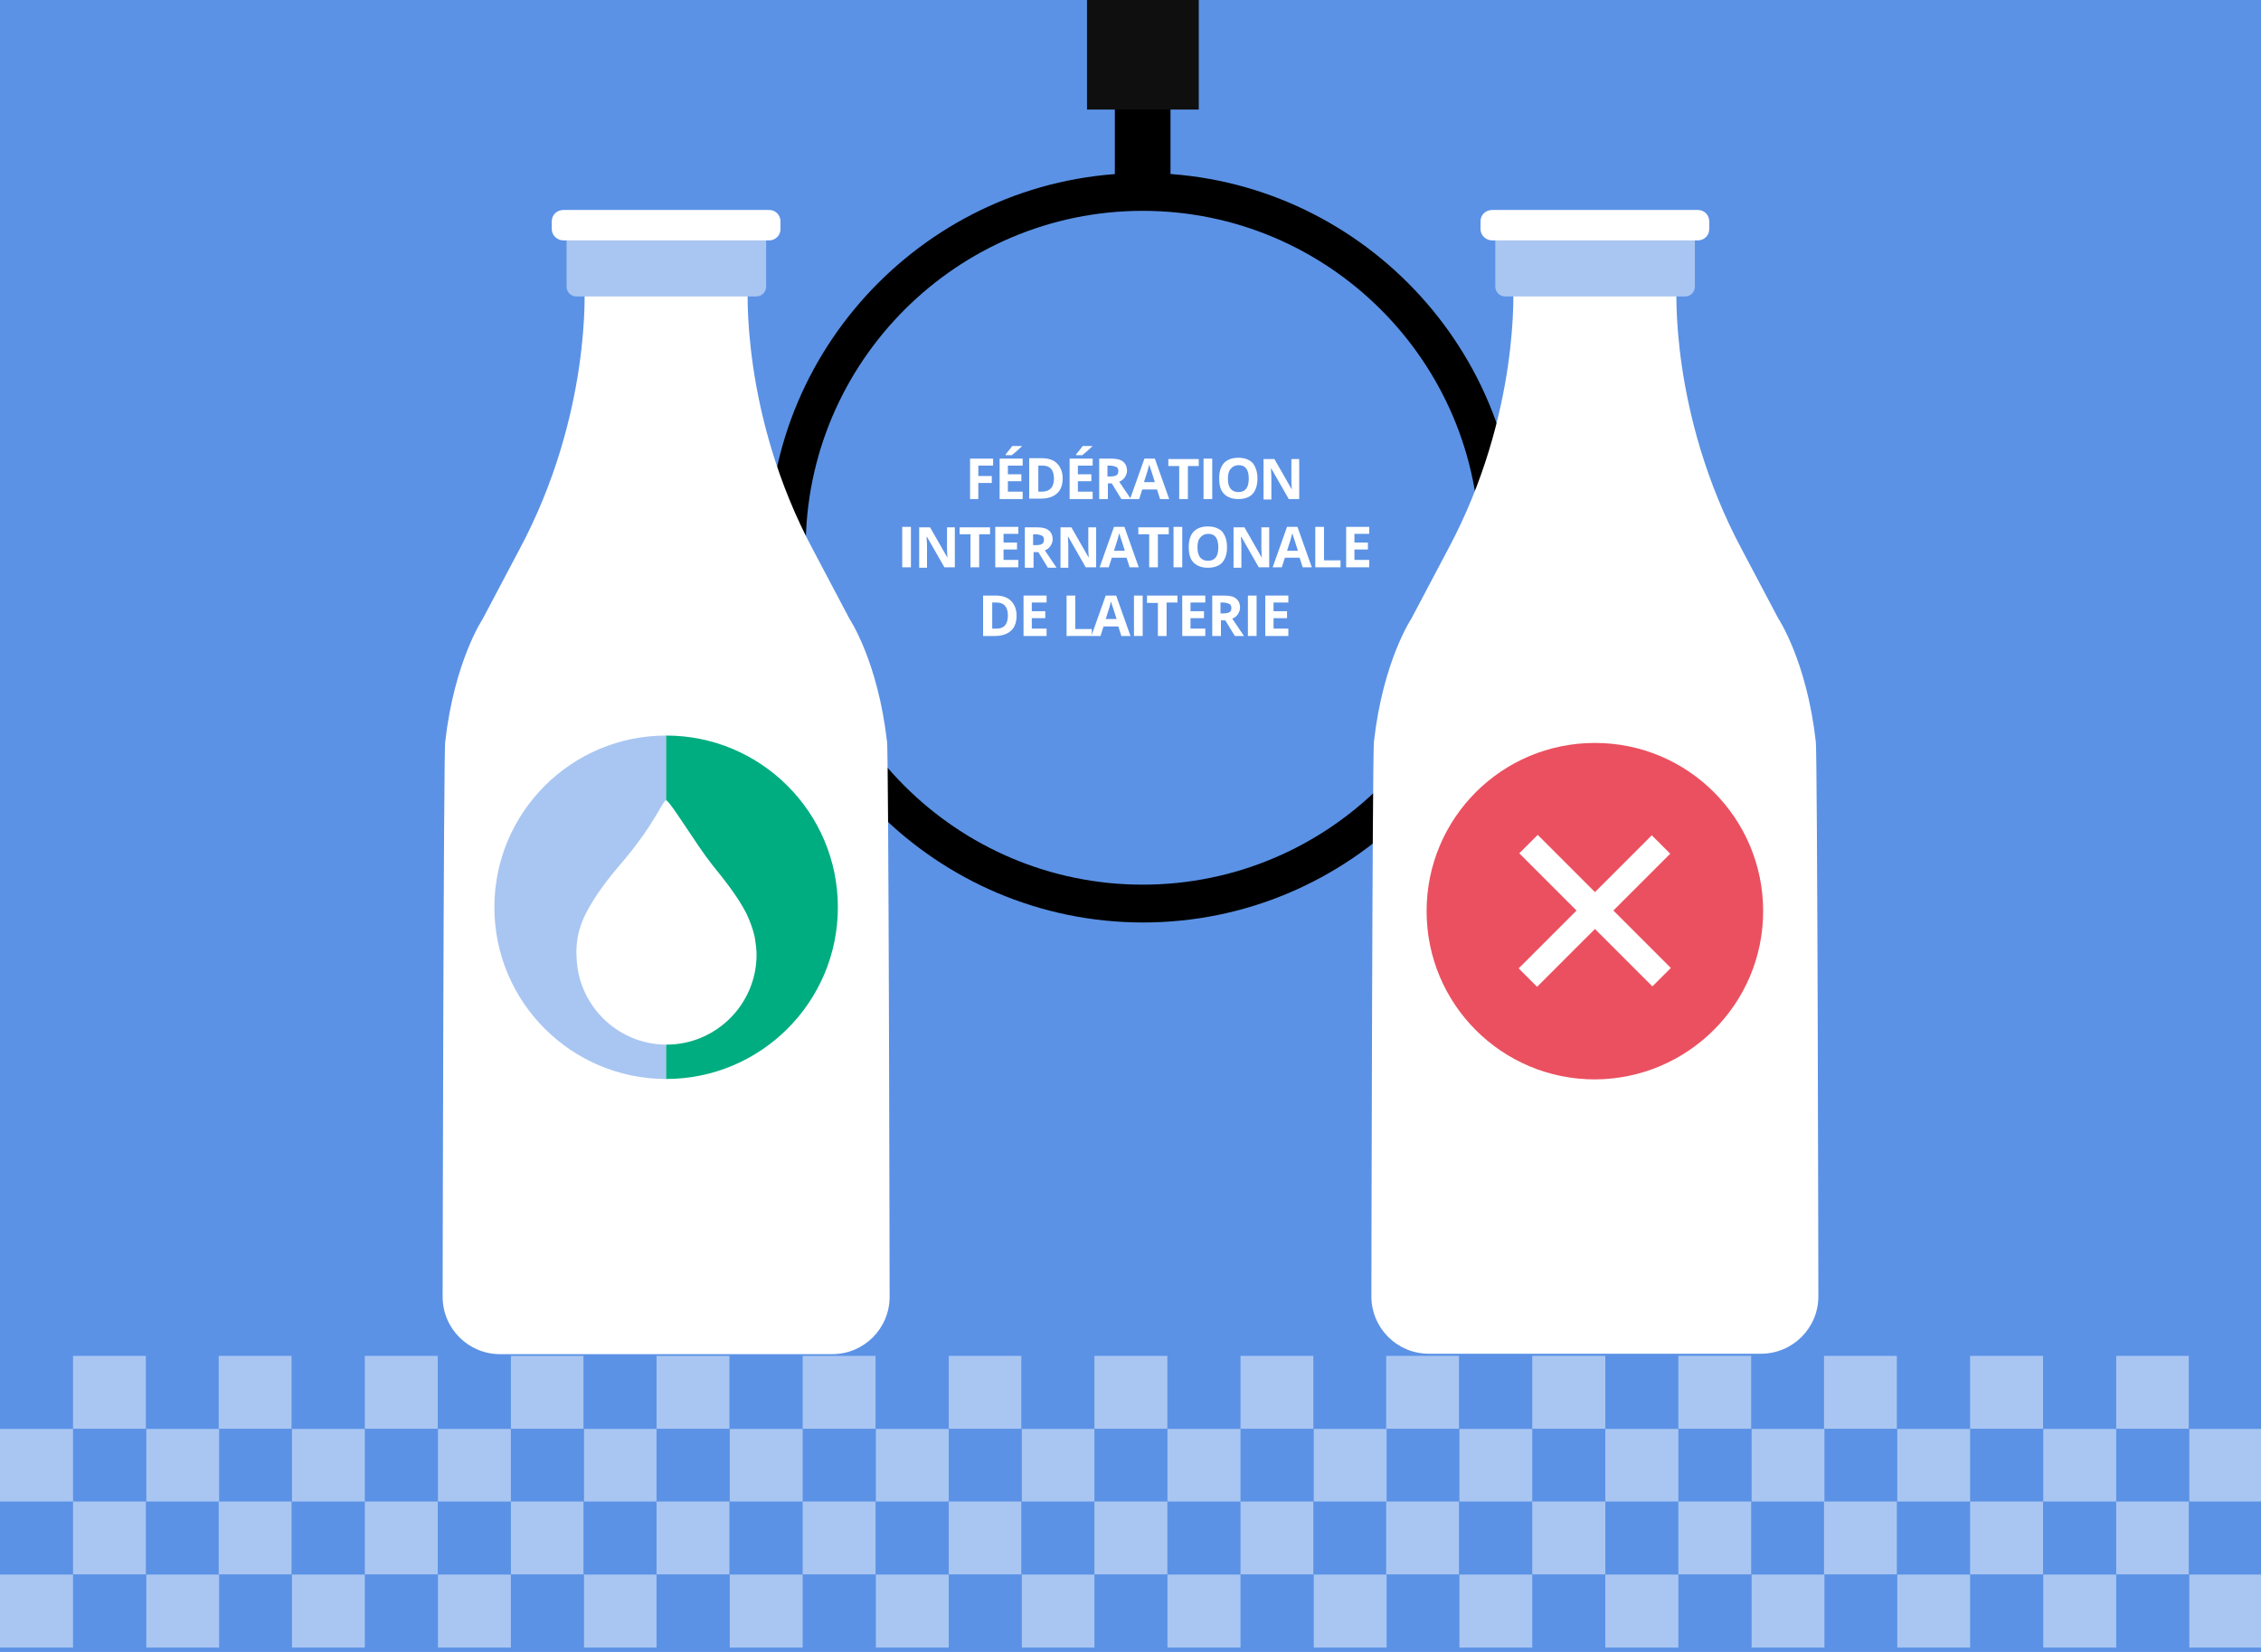
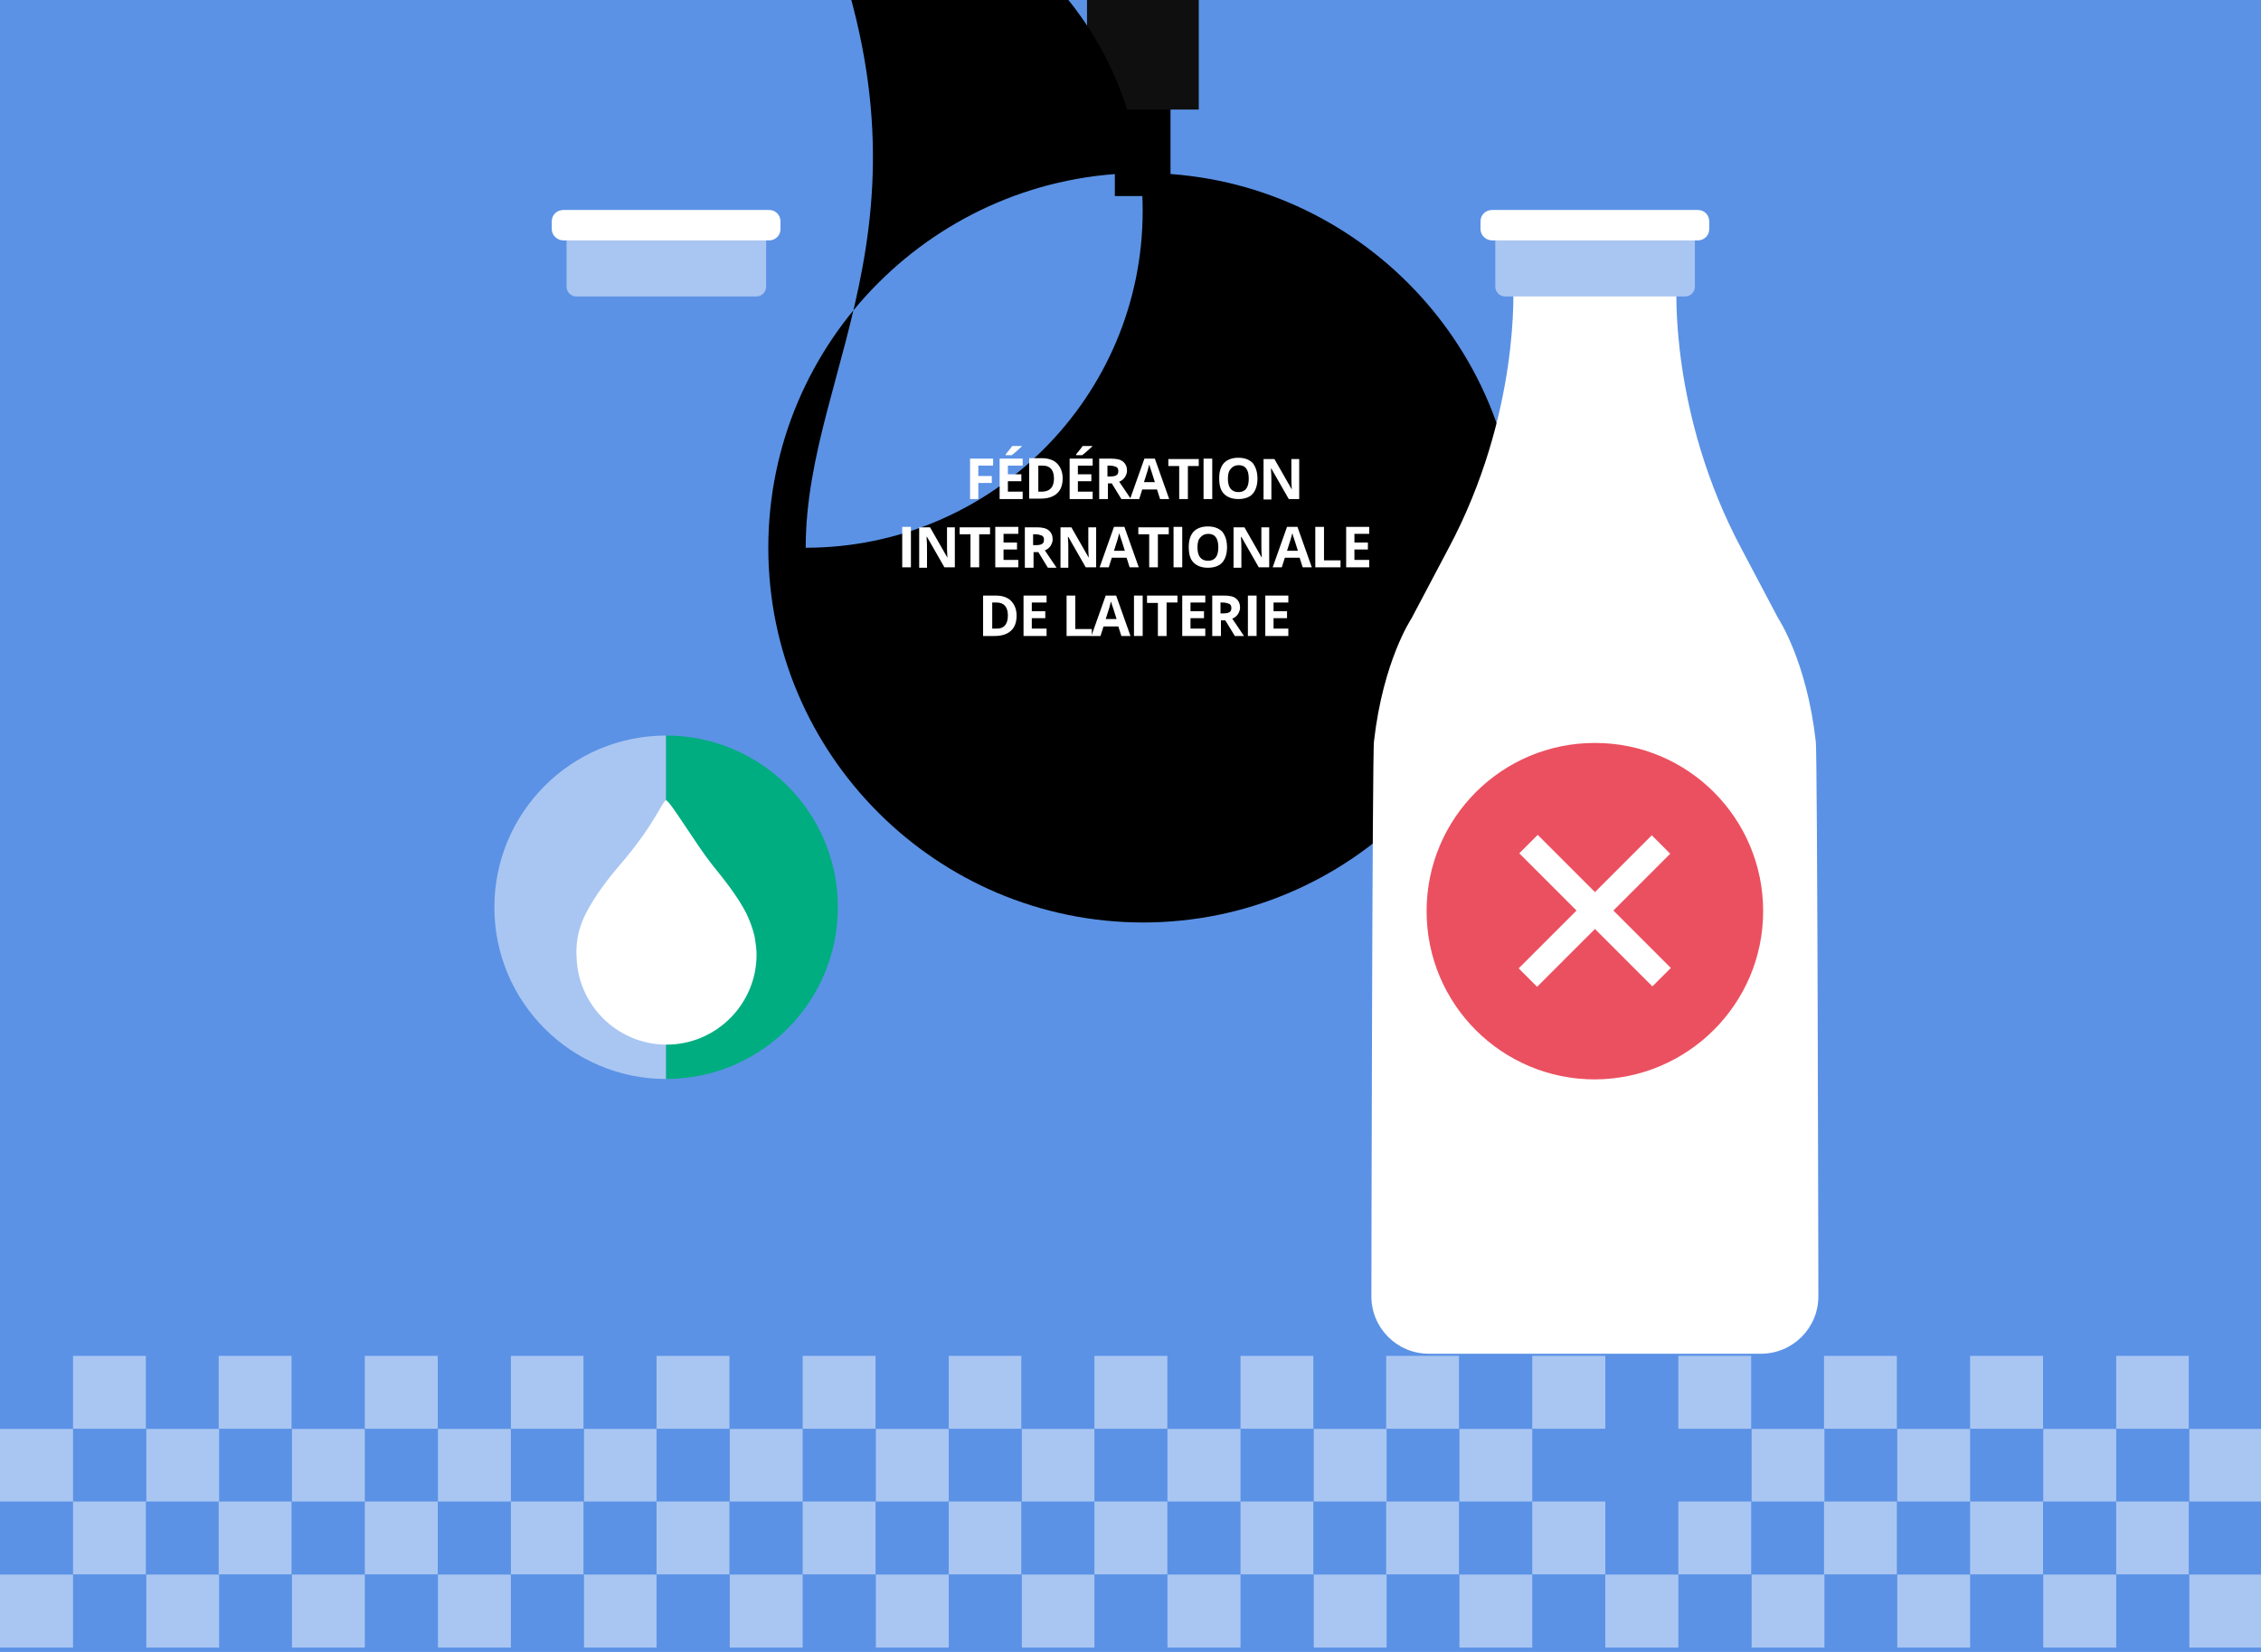
<svg xmlns="http://www.w3.org/2000/svg" version="1.1" x="0px" y="0px" width="520px" height="100%" viewBox="0 0 520 380" enable-background="new 0 0 520 380" xml:space="preserve" preserveAspectRatio="none">
  <g id="FONDS">
    <rect fill="#5B92E5" width="520" height="380" />
  </g>
  <g id="ILLUS">
    <g>
      <rect x="256.4" y="18.5" width="12.8" height="26.6" />
      <polyline fill="#0F0F0F" points="250,0 250,25.2 275.7,25.2 275.7,0   " />
-       <path d="M349.1,126L349.1,126c0,47.5-38.7,86.2-86.2,86.2c-47.5,0-86.2-38.7-86.2-86.2c0-47.5,38.7-86.2,86.2-86.2    C310.4,39.8,349.1,78.5,349.1,126z M185.3,126c0,42.8,34.8,77.5,77.5,77.5c42.8,0,77.5-34.8,77.5-77.5c0-42.8-34.8-77.5-77.5-77.5    C220.1,48.5,185.3,83.3,185.3,126z" />
+       <path d="M349.1,126L349.1,126c0,47.5-38.7,86.2-86.2,86.2c-47.5,0-86.2-38.7-86.2-86.2c0-47.5,38.7-86.2,86.2-86.2    C310.4,39.8,349.1,78.5,349.1,126z M185.3,126c42.8,0,77.5-34.8,77.5-77.5c0-42.8-34.8-77.5-77.5-77.5    C220.1,48.5,185.3,83.3,185.3,126z" />
    </g>
    <g>
      <g>
        <path fill="#FFFFFF" d="M225,114.8h-1.9v-9.3h5.3v1.6H225v2.4h3.1v1.6H225V114.8z" />
        <path fill="#FFFFFF" d="M235.2,114.8h-5.3v-9.3h5.3v1.6h-3.4v2h3.1v1.6h-3.1v2.4h3.4V114.8z M231.3,104.7v-0.2     c0.7-0.8,1.2-1.5,1.5-1.9h2.2v0.1c-0.2,0.2-0.6,0.5-1.1,1c-0.5,0.4-0.9,0.8-1.2,1H231.3z" />
        <path fill="#FFFFFF" d="M244.4,110c0,1.5-0.4,2.7-1.3,3.5c-0.9,0.8-2.1,1.2-3.8,1.2h-2.6v-9.3h2.9c1.5,0,2.7,0.4,3.5,1.2     S244.4,108.6,244.4,110z M242.4,110.1c0-2-0.9-3-2.6-3h-1v6h0.8C241.4,113.1,242.4,112.1,242.4,110.1z" />
        <path fill="#FFFFFF" d="M251.3,114.8H246v-9.3h5.3v1.6h-3.4v2h3.1v1.6h-3.1v2.4h3.4V114.8z M247.5,104.7v-0.2     c0.7-0.8,1.2-1.5,1.5-1.9h2.2v0.1c-0.2,0.2-0.6,0.5-1.1,1c-0.5,0.4-0.9,0.8-1.2,1H247.5z" />
        <path fill="#FFFFFF" d="M254.8,111.2v3.6h-2v-9.3h2.7c1.3,0,2.2,0.2,2.8,0.7c0.6,0.5,0.9,1.2,0.9,2.1c0,0.5-0.2,1-0.5,1.5     c-0.3,0.4-0.7,0.8-1.3,1c1.4,2.1,2.3,3.4,2.7,4h-2.2l-2.2-3.6H254.8z M254.8,109.6h0.6c0.6,0,1.1-0.1,1.4-0.3     c0.3-0.2,0.4-0.5,0.4-1c0-0.4-0.2-0.8-0.5-0.9s-0.8-0.3-1.4-0.3h-0.6V109.6z" />
        <path fill="#FFFFFF" d="M266.8,114.8l-0.7-2.2h-3.4l-0.7,2.2h-2.1l3.3-9.3h2.4l3.3,9.3H266.8z M265.6,110.9c-0.6-2-1-3.1-1.1-3.4     s-0.1-0.5-0.2-0.6c-0.1,0.5-0.5,1.9-1.2,4H265.6z" />
        <path fill="#FFFFFF" d="M273.2,114.8h-2v-7.6h-2.5v-1.6h7v1.6h-2.5V114.8z" />
        <path fill="#FFFFFF" d="M276.8,114.8v-9.3h2v9.3H276.8z" />
        <path fill="#FFFFFF" d="M289.2,110.1c0,1.5-0.4,2.7-1.1,3.5s-1.9,1.2-3.3,1.2s-2.5-0.4-3.3-1.2s-1.1-2-1.1-3.6s0.4-2.7,1.1-3.5     c0.8-0.8,1.9-1.2,3.3-1.2c1.4,0,2.5,0.4,3.3,1.2C288.8,107.4,289.2,108.6,289.2,110.1z M282.4,110.1c0,1,0.2,1.8,0.6,2.3     c0.4,0.5,1,0.8,1.8,0.8c1.6,0,2.4-1,2.4-3.1c0-2.1-0.8-3.1-2.3-3.1c-0.8,0-1.4,0.3-1.8,0.8C282.6,108.3,282.4,109.1,282.4,110.1z     " />
        <path fill="#FFFFFF" d="M298.9,114.8h-2.5l-4-7h-0.1c0.1,1.2,0.1,2.1,0.1,2.7v4.4h-1.8v-9.3h2.5l4,7h0c-0.1-1.2-0.1-2.1-0.1-2.6     v-4.4h1.8V114.8z" />
        <path fill="#FFFFFF" d="M207.5,130.5v-9.3h2v9.3H207.5z" />
        <path fill="#FFFFFF" d="M219.7,130.5h-2.5l-4-7h-0.1c0.1,1.2,0.1,2.1,0.1,2.7v4.4h-1.8v-9.3h2.5l4,7h0c-0.1-1.2-0.1-2.1-0.1-2.6     v-4.4h1.8V130.5z" />
        <path fill="#FFFFFF" d="M225.2,130.5h-2v-7.6h-2.5v-1.6h7v1.6h-2.5V130.5z" />
        <path fill="#FFFFFF" d="M234.2,130.5h-5.3v-9.3h5.3v1.6h-3.4v2h3.1v1.6h-3.1v2.4h3.4V130.5z" />
        <path fill="#FFFFFF" d="M237.7,127v3.6h-2v-9.3h2.7c1.3,0,2.2,0.2,2.8,0.7c0.6,0.5,0.9,1.2,0.9,2.1c0,0.5-0.2,1-0.5,1.5     c-0.3,0.4-0.7,0.8-1.3,1c1.4,2.1,2.3,3.4,2.7,4H241l-2.2-3.6H237.7z M237.7,125.4h0.6c0.6,0,1.1-0.1,1.4-0.3     c0.3-0.2,0.4-0.5,0.4-1c0-0.4-0.2-0.8-0.5-0.9s-0.8-0.3-1.4-0.3h-0.6V125.4z" />
        <path fill="#FFFFFF" d="M252.2,130.5h-2.5l-4-7h-0.1c0.1,1.2,0.1,2.1,0.1,2.7v4.4h-1.8v-9.3h2.5l4,7h0c-0.1-1.2-0.1-2.1-0.1-2.6     v-4.4h1.8V130.5z" />
        <path fill="#FFFFFF" d="M259.8,130.5l-0.7-2.2h-3.4l-0.7,2.2h-2.1l3.3-9.3h2.4l3.3,9.3H259.8z M258.7,126.7c-0.6-2-1-3.1-1.1-3.4     s-0.1-0.5-0.2-0.6c-0.1,0.5-0.5,1.9-1.2,4H258.7z" />
        <path fill="#FFFFFF" d="M266.3,130.5h-2v-7.6h-2.5v-1.6h7v1.6h-2.5V130.5z" />
        <path fill="#FFFFFF" d="M269.9,130.5v-9.3h2v9.3H269.9z" />
        <path fill="#FFFFFF" d="M282.2,125.9c0,1.5-0.4,2.7-1.1,3.5s-1.9,1.2-3.3,1.2s-2.5-0.4-3.3-1.2s-1.1-2-1.1-3.6s0.4-2.7,1.1-3.5     c0.8-0.8,1.9-1.2,3.3-1.2c1.4,0,2.5,0.4,3.3,1.2C281.8,123.2,282.2,124.3,282.2,125.9z M275.4,125.9c0,1,0.2,1.8,0.6,2.3     c0.4,0.5,1,0.8,1.8,0.8c1.6,0,2.4-1,2.4-3.1c0-2.1-0.8-3.1-2.3-3.1c-0.8,0-1.4,0.3-1.8,0.8C275.6,124.1,275.4,124.8,275.4,125.9z     " />
        <path fill="#FFFFFF" d="M292,130.5h-2.5l-4-7h-0.1c0.1,1.2,0.1,2.1,0.1,2.7v4.4h-1.8v-9.3h2.5l4,7h0c-0.1-1.2-0.1-2.1-0.1-2.6     v-4.4h1.8V130.5z" />
        <path fill="#FFFFFF" d="M299.6,130.5l-0.7-2.2h-3.4l-0.7,2.2h-2.1l3.3-9.3h2.4l3.3,9.3H299.6z M298.5,126.7c-0.6-2-1-3.1-1.1-3.4     s-0.1-0.5-0.2-0.6c-0.1,0.5-0.5,1.9-1.2,4H298.5z" />
        <path fill="#FFFFFF" d="M302.5,130.5v-9.3h2v7.7h3.8v1.6H302.5z" />
        <path fill="#FFFFFF" d="M314.9,130.5h-5.3v-9.3h5.3v1.6h-3.4v2h3.1v1.6h-3.1v2.4h3.4V130.5z" />
        <path fill="#FFFFFF" d="M233.8,141.6c0,1.5-0.4,2.7-1.3,3.5c-0.9,0.8-2.1,1.2-3.8,1.2h-2.6V137h2.9c1.5,0,2.7,0.4,3.5,1.2     S233.8,140.1,233.8,141.6z M231.8,141.6c0-2-0.9-3-2.6-3h-1v6h0.8C230.8,144.7,231.8,143.7,231.8,141.6z" />
        <path fill="#FFFFFF" d="M240.7,146.3h-5.3V137h5.3v1.6h-3.4v2h3.1v1.6h-3.1v2.4h3.4V146.3z" />
        <path fill="#FFFFFF" d="M245.3,146.3V137h2v7.7h3.8v1.6H245.3z" />
        <path fill="#FFFFFF" d="M257.9,146.3l-0.7-2.2h-3.4l-0.7,2.2h-2.1l3.3-9.3h2.4l3.3,9.3H257.9z M256.8,142.4c-0.6-2-1-3.1-1.1-3.4     s-0.1-0.5-0.2-0.6c-0.1,0.5-0.5,1.9-1.2,4H256.8z" />
        <path fill="#FFFFFF" d="M260.8,146.3V137h2v9.3H260.8z" />
        <path fill="#FFFFFF" d="M268.3,146.3h-2v-7.6h-2.5V137h7v1.6h-2.5V146.3z" />
        <path fill="#FFFFFF" d="M277.2,146.3h-5.3V137h5.3v1.6h-3.4v2h3.1v1.6h-3.1v2.4h3.4V146.3z" />
        <path fill="#FFFFFF" d="M280.8,142.7v3.6h-2V137h2.7c1.3,0,2.2,0.2,2.8,0.7c0.6,0.5,0.9,1.2,0.9,2.1c0,0.5-0.2,1-0.5,1.5     c-0.3,0.4-0.7,0.8-1.3,1c1.4,2.1,2.3,3.4,2.7,4H284l-2.2-3.6H280.8z M280.8,141.1h0.6c0.6,0,1.1-0.1,1.4-0.3     c0.3-0.2,0.4-0.5,0.4-1c0-0.4-0.2-0.8-0.5-0.9s-0.8-0.3-1.4-0.3h-0.6V141.1z" />
        <path fill="#FFFFFF" d="M287,146.3V137h2v9.3H287z" />
        <path fill="#FFFFFF" d="M296.3,146.3h-5.3V137h5.3v1.6h-3.4v2h3.1v1.6h-3.1v2.4h3.4V146.3z" />
      </g>
    </g>
    <g>
      <g>
-         <path fill="#FFFFFF" d="M150.3,63.8l-15.9,1.8c0,0,1.8,29.6-15,60.9l-8.4,15.9c0,0-6.5,9.7-8.6,28.2     c-0.4,1.3-0.6,127.7-0.6,127.7c0,7.3,5.9,13.2,13.2,13.2h76.4c7.3,0,13.2-5.9,13.2-13.2c0,0-0.2-126.4-0.6-127.7     c-2.1-18.5-8.6-28.2-8.6-28.2l-8.4-15.9c-16.8-31.4-15-60.9-15-60.9l-15.9-1.8" />
        <path fill="#A9C6F2" d="M176.2,65.9c0,1.3-1,2.3-2.3,2.3h-41.3c-1.3,0-2.3-1-2.3-2.3V55c0-1.3,1-2.3,2.3-2.3h41.3     c1.3,0,2.3,1,2.3,2.3V65.9z" />
        <path fill="#FFFFFF" d="M179.5,52.7c0,1.5-1.2,2.6-2.6,2.6h-47.3c-1.5,0-2.7-1.2-2.7-2.6v-1.8c0-1.5,1.2-2.6,2.7-2.6h47.3     c1.5,0,2.6,1.2,2.6,2.6V52.7z" />
        <g>
          <g>
            <path fill="#A9C6F2" d="M153.2,248.2v-79c-21.8,0-39.5,17.7-39.5,39.5C113.7,230.5,131.4,248.2,153.2,248.2z" />
            <path fill="#00AD80" d="M153.2,169.2v79c21.8,0,39.5-17.7,39.5-39.5S175,169.2,153.2,169.2z" />
          </g>
          <path fill="#FFFFFF" d="M132.6,218c0.1-2.6,0.8-5.2,2.1-7.8c2.1-4.1,5-7.9,8-11.4c8-9.3,9.7-14.7,10.5-14.7      c0.8,0,7,10.3,10.5,14.7c2.9,3.6,5.9,7.3,8,11.4c0.8,1.7,1.4,3.4,1.8,5c0,0.2,0.1,0.3,0.1,0.5c0,0,0,0,0,0      c0.2,1.3,0.4,2.6,0.4,3.9c0,11.4-9.3,20.7-20.7,20.7s-20.7-9.3-20.7-20.7C132.5,219.1,132.6,218.5,132.6,218z" />
        </g>
      </g>
      <g>
        <path fill="#FFFFFF" d="M363.9,63.8L348,65.5c0,0,1.8,29.6-15,60.9l-8.4,15.9c0,0-6.5,9.7-8.6,28.2c-0.4,1.3-0.6,127.7-0.6,127.7     c0,7.3,5.9,13.2,13.2,13.2H405c7.3,0,13.2-5.9,13.2-13.2c0,0-0.2-126.4-0.6-127.7c-2.1-18.5-8.6-28.2-8.6-28.2l-8.4-15.9     c-16.8-31.4-15-60.9-15-60.9l-15.9-1.8" />
        <path fill="#A9C6F2" d="M389.8,65.9c0,1.3-1,2.3-2.3,2.3h-41.3c-1.3,0-2.3-1-2.3-2.3V55c0-1.3,1-2.3,2.3-2.3h41.3     c1.3,0,2.3,1,2.3,2.3V65.9z" />
        <path fill="#FFFFFF" d="M393.1,52.7c0,1.5-1.2,2.6-2.6,2.6h-47.3c-1.5,0-2.7-1.2-2.7-2.6v-1.8c0-1.5,1.2-2.6,2.7-2.6h47.3     c1.5,0,2.6,1.2,2.6,2.6V52.7z" />
        <g>
          <path fill="#EB5060" d="M405.5,209.6c0-21.4-17.3-38.7-38.7-38.7v0c-21.4,0-38.7,17.3-38.7,38.7c0,21.4,17.3,38.7,38.7,38.7v0      C388.2,248.2,405.5,230.9,405.5,209.6z" />
          <g>
            <rect x="363.8" y="188" transform="matrix(0.707 0.707 -0.707 0.707 255.597 -197.98)" fill="#FFFFFF" width="6" height="43.3" />
            <rect x="363.8" y="188" transform="matrix(-0.707 0.707 -0.707 -0.707 774.393 98.37)" fill="#FFFFFF" width="6" height="43.3" />
          </g>
        </g>
      </g>
    </g>
    <g>
      <g>
        <rect y="311.9" fill="#5B92E5" width="16.8" height="16.8" />
        <rect x="16.8" y="311.9" fill="#A9C6F2" width="16.8" height="16.8" />
        <rect x="33.6" y="311.9" fill="#5B92E5" width="16.8" height="16.8" />
        <rect x="50.3" y="311.9" fill="#A9C6F2" width="16.8" height="16.8" />
        <rect x="67.1" y="311.9" fill="#5B92E5" width="16.8" height="16.8" />
        <rect x="83.9" y="311.9" fill="#A9C6F2" width="16.8" height="16.8" />
        <rect x="100.7" y="311.9" fill="#5B92E5" width="16.8" height="16.8" />
        <rect x="117.5" y="311.9" fill="#A9C6F2" width="16.8" height="16.8" />
        <rect x="134.2" y="311.9" fill="#5B92E5" width="16.8" height="16.8" />
        <rect x="151" y="311.9" fill="#A9C6F2" width="16.8" height="16.8" />
        <rect x="167.8" y="311.9" fill="#5B92E5" width="16.8" height="16.8" />
        <rect x="184.6" y="311.9" fill="#A9C6F2" width="16.8" height="16.8" />
        <rect x="201.4" y="311.9" fill="#5B92E5" width="16.8" height="16.8" />
        <rect x="218.2" y="311.9" fill="#A9C6F2" width="16.8" height="16.8" />
        <rect x="234.9" y="311.9" fill="#5B92E5" width="16.8" height="16.8" />
        <rect x="251.7" y="311.9" fill="#A9C6F2" width="16.8" height="16.8" />
        <rect x="251.7" y="328.7" fill="#5B92E5" width="16.8" height="16.8" />
        <rect x="234.9" y="328.7" fill="#A9C6F2" width="16.8" height="16.8" />
        <rect x="218.2" y="328.7" fill="#5B92E5" width="16.8" height="16.8" />
        <rect x="201.4" y="328.7" fill="#A9C6F2" width="16.8" height="16.8" />
        <rect x="184.6" y="328.7" fill="#5B92E5" width="16.8" height="16.8" />
        <rect x="167.8" y="328.7" fill="#A9C6F2" width="16.8" height="16.8" />
        <rect x="151" y="328.7" fill="#5B92E5" width="16.8" height="16.8" />
        <rect x="134.2" y="328.7" fill="#A9C6F2" width="16.8" height="16.8" />
        <rect x="117.5" y="328.7" fill="#5B92E5" width="16.8" height="16.8" />
        <rect x="100.7" y="328.7" fill="#A9C6F2" width="16.8" height="16.8" />
        <rect x="83.9" y="328.7" fill="#5B92E5" width="16.8" height="16.8" />
        <rect x="67.1" y="328.7" fill="#A9C6F2" width="16.8" height="16.8" />
        <rect x="50.3" y="328.7" fill="#5B92E5" width="16.8" height="16.8" />
        <rect x="33.6" y="328.7" fill="#A9C6F2" width="16.8" height="16.8" />
        <rect x="16.8" y="328.7" fill="#5B92E5" width="16.8" height="16.8" />
        <rect y="328.7" fill="#A9C6F2" width="16.8" height="16.8" />
      </g>
      <g>
        <rect x="268.5" y="311.9" fill="#5B92E5" width="16.8" height="16.8" />
        <rect x="285.3" y="311.9" fill="#A9C6F2" width="16.8" height="16.8" />
        <rect x="302.1" y="311.9" fill="#5B92E5" width="16.8" height="16.8" />
        <rect x="318.8" y="311.9" fill="#A9C6F2" width="16.8" height="16.8" />
        <rect x="335.6" y="311.9" fill="#5B92E5" width="16.8" height="16.8" />
        <rect x="352.4" y="311.9" fill="#A9C6F2" width="16.8" height="16.8" />
        <rect x="369.2" y="311.9" fill="#5B92E5" width="16.8" height="16.8" />
        <rect x="386" y="311.9" fill="#A9C6F2" width="16.8" height="16.8" />
        <rect x="402.8" y="311.9" fill="#5B92E5" width="16.8" height="16.8" />
        <rect x="419.5" y="311.9" fill="#A9C6F2" width="16.8" height="16.8" />
        <rect x="436.3" y="311.9" fill="#5B92E5" width="16.8" height="16.8" />
        <rect x="453.1" y="311.9" fill="#A9C6F2" width="16.8" height="16.8" />
        <rect x="469.9" y="311.9" fill="#5B92E5" width="16.8" height="16.8" />
        <rect x="486.7" y="311.9" fill="#A9C6F2" width="16.8" height="16.8" />
        <rect x="503.4" y="311.9" fill="#5B92E5" width="16.8" height="16.8" />
        <rect x="503.4" y="328.7" fill="#A9C6F2" width="16.8" height="16.8" />
        <rect x="486.7" y="328.7" fill="#5B92E5" width="16.8" height="16.8" />
        <rect x="469.9" y="328.7" fill="#A9C6F2" width="16.8" height="16.8" />
        <rect x="453.1" y="328.7" fill="#5B92E5" width="16.8" height="16.8" />
        <rect x="436.3" y="328.7" fill="#A9C6F2" width="16.8" height="16.8" />
        <rect x="419.5" y="328.7" fill="#5B92E5" width="16.8" height="16.8" />
        <rect x="402.8" y="328.7" fill="#A9C6F2" width="16.8" height="16.8" />
        <rect x="386" y="328.7" fill="#5B92E5" width="16.8" height="16.8" />
-         <rect x="369.2" y="328.7" fill="#A9C6F2" width="16.8" height="16.8" />
        <rect x="352.4" y="328.7" fill="#5B92E5" width="16.8" height="16.8" />
        <rect x="335.6" y="328.7" fill="#A9C6F2" width="16.8" height="16.8" />
        <rect x="318.8" y="328.7" fill="#5B92E5" width="16.8" height="16.8" />
        <rect x="302.1" y="328.7" fill="#A9C6F2" width="16.8" height="16.8" />
        <rect x="285.3" y="328.7" fill="#5B92E5" width="16.8" height="16.8" />
        <rect x="268.5" y="328.7" fill="#A9C6F2" width="16.8" height="16.8" />
      </g>
      <g>
        <rect y="345.4" fill="#5B92E5" width="16.8" height="16.8" />
        <rect x="16.8" y="345.4" fill="#A9C6F2" width="16.8" height="16.8" />
        <rect x="33.6" y="345.4" fill="#5B92E5" width="16.8" height="16.8" />
        <rect x="50.3" y="345.4" fill="#A9C6F2" width="16.8" height="16.8" />
        <rect x="67.1" y="345.4" fill="#5B92E5" width="16.8" height="16.8" />
        <rect x="83.9" y="345.4" fill="#A9C6F2" width="16.8" height="16.8" />
        <rect x="100.7" y="345.4" fill="#5B92E5" width="16.8" height="16.8" />
        <rect x="117.5" y="345.4" fill="#A9C6F2" width="16.8" height="16.8" />
        <rect x="134.2" y="345.4" fill="#5B92E5" width="16.8" height="16.8" />
        <rect x="151" y="345.4" fill="#A9C6F2" width="16.8" height="16.8" />
        <rect x="167.8" y="345.4" fill="#5B92E5" width="16.8" height="16.8" />
        <rect x="184.6" y="345.4" fill="#A9C6F2" width="16.8" height="16.8" />
        <rect x="201.4" y="345.4" fill="#5B92E5" width="16.8" height="16.8" />
        <rect x="218.2" y="345.4" fill="#A9C6F2" width="16.8" height="16.8" />
        <rect x="234.9" y="345.4" fill="#5B92E5" width="16.8" height="16.8" />
        <rect x="251.7" y="345.4" fill="#A9C6F2" width="16.8" height="16.8" />
        <rect x="251.7" y="362.2" fill="#5B92E5" width="16.8" height="16.8" />
        <rect x="234.9" y="362.2" fill="#A9C6F2" width="16.8" height="16.8" />
        <rect x="218.2" y="362.2" fill="#5B92E5" width="16.8" height="16.8" />
        <rect x="201.4" y="362.2" fill="#A9C6F2" width="16.8" height="16.8" />
        <rect x="184.6" y="362.2" fill="#5B92E5" width="16.8" height="16.8" />
        <rect x="167.8" y="362.2" fill="#A9C6F2" width="16.8" height="16.8" />
        <rect x="151" y="362.2" fill="#5B92E5" width="16.8" height="16.8" />
        <rect x="134.2" y="362.2" fill="#A9C6F2" width="16.8" height="16.8" />
        <rect x="117.5" y="362.2" fill="#5B92E5" width="16.8" height="16.8" />
        <rect x="100.7" y="362.2" fill="#A9C6F2" width="16.8" height="16.8" />
        <rect x="83.9" y="362.2" fill="#5B92E5" width="16.8" height="16.8" />
        <rect x="67.1" y="362.2" fill="#A9C6F2" width="16.8" height="16.8" />
        <rect x="50.3" y="362.2" fill="#5B92E5" width="16.8" height="16.8" />
        <rect x="33.6" y="362.2" fill="#A9C6F2" width="16.8" height="16.8" />
        <rect x="16.8" y="362.2" fill="#5B92E5" width="16.8" height="16.8" />
        <rect y="362.2" fill="#A9C6F2" width="16.8" height="16.8" />
      </g>
      <g>
        <rect x="268.5" y="345.4" fill="#5B92E5" width="16.8" height="16.8" />
        <rect x="285.3" y="345.4" fill="#A9C6F2" width="16.8" height="16.8" />
        <rect x="302.1" y="345.4" fill="#5B92E5" width="16.8" height="16.8" />
        <rect x="318.8" y="345.4" fill="#A9C6F2" width="16.8" height="16.8" />
        <rect x="335.6" y="345.4" fill="#5B92E5" width="16.8" height="16.8" />
        <rect x="352.4" y="345.4" fill="#A9C6F2" width="16.8" height="16.8" />
        <rect x="369.2" y="345.4" fill="#5B92E5" width="16.8" height="16.8" />
        <rect x="386" y="345.4" fill="#A9C6F2" width="16.8" height="16.8" />
        <rect x="402.8" y="345.4" fill="#5B92E5" width="16.8" height="16.8" />
        <rect x="419.5" y="345.4" fill="#A9C6F2" width="16.8" height="16.8" />
        <rect x="436.3" y="345.4" fill="#5B92E5" width="16.8" height="16.8" />
        <rect x="453.1" y="345.4" fill="#A9C6F2" width="16.8" height="16.8" />
        <rect x="469.9" y="345.4" fill="#5B92E5" width="16.8" height="16.8" />
        <rect x="486.7" y="345.4" fill="#A9C6F2" width="16.8" height="16.8" />
        <rect x="503.4" y="345.4" fill="#5B92E5" width="16.8" height="16.8" />
        <rect x="503.4" y="362.2" fill="#A9C6F2" width="16.8" height="16.8" />
        <rect x="486.7" y="362.2" fill="#5B92E5" width="16.8" height="16.8" />
        <rect x="469.9" y="362.2" fill="#A9C6F2" width="16.8" height="16.8" />
        <rect x="453.1" y="362.2" fill="#5B92E5" width="16.8" height="16.8" />
        <rect x="436.3" y="362.2" fill="#A9C6F2" width="16.8" height="16.8" />
        <rect x="419.5" y="362.2" fill="#5B92E5" width="16.8" height="16.8" />
        <rect x="402.8" y="362.2" fill="#A9C6F2" width="16.8" height="16.8" />
        <rect x="386" y="362.2" fill="#5B92E5" width="16.8" height="16.8" />
        <rect x="369.2" y="362.2" fill="#A9C6F2" width="16.8" height="16.8" />
        <rect x="352.4" y="362.2" fill="#5B92E5" width="16.8" height="16.8" />
        <rect x="335.6" y="362.2" fill="#A9C6F2" width="16.8" height="16.8" />
        <rect x="318.8" y="362.2" fill="#5B92E5" width="16.8" height="16.8" />
        <rect x="302.1" y="362.2" fill="#A9C6F2" width="16.8" height="16.8" />
        <rect x="285.3" y="362.2" fill="#5B92E5" width="16.8" height="16.8" />
        <rect x="268.5" y="362.2" fill="#A9C6F2" width="16.8" height="16.8" />
      </g>
    </g>
  </g>
</svg>